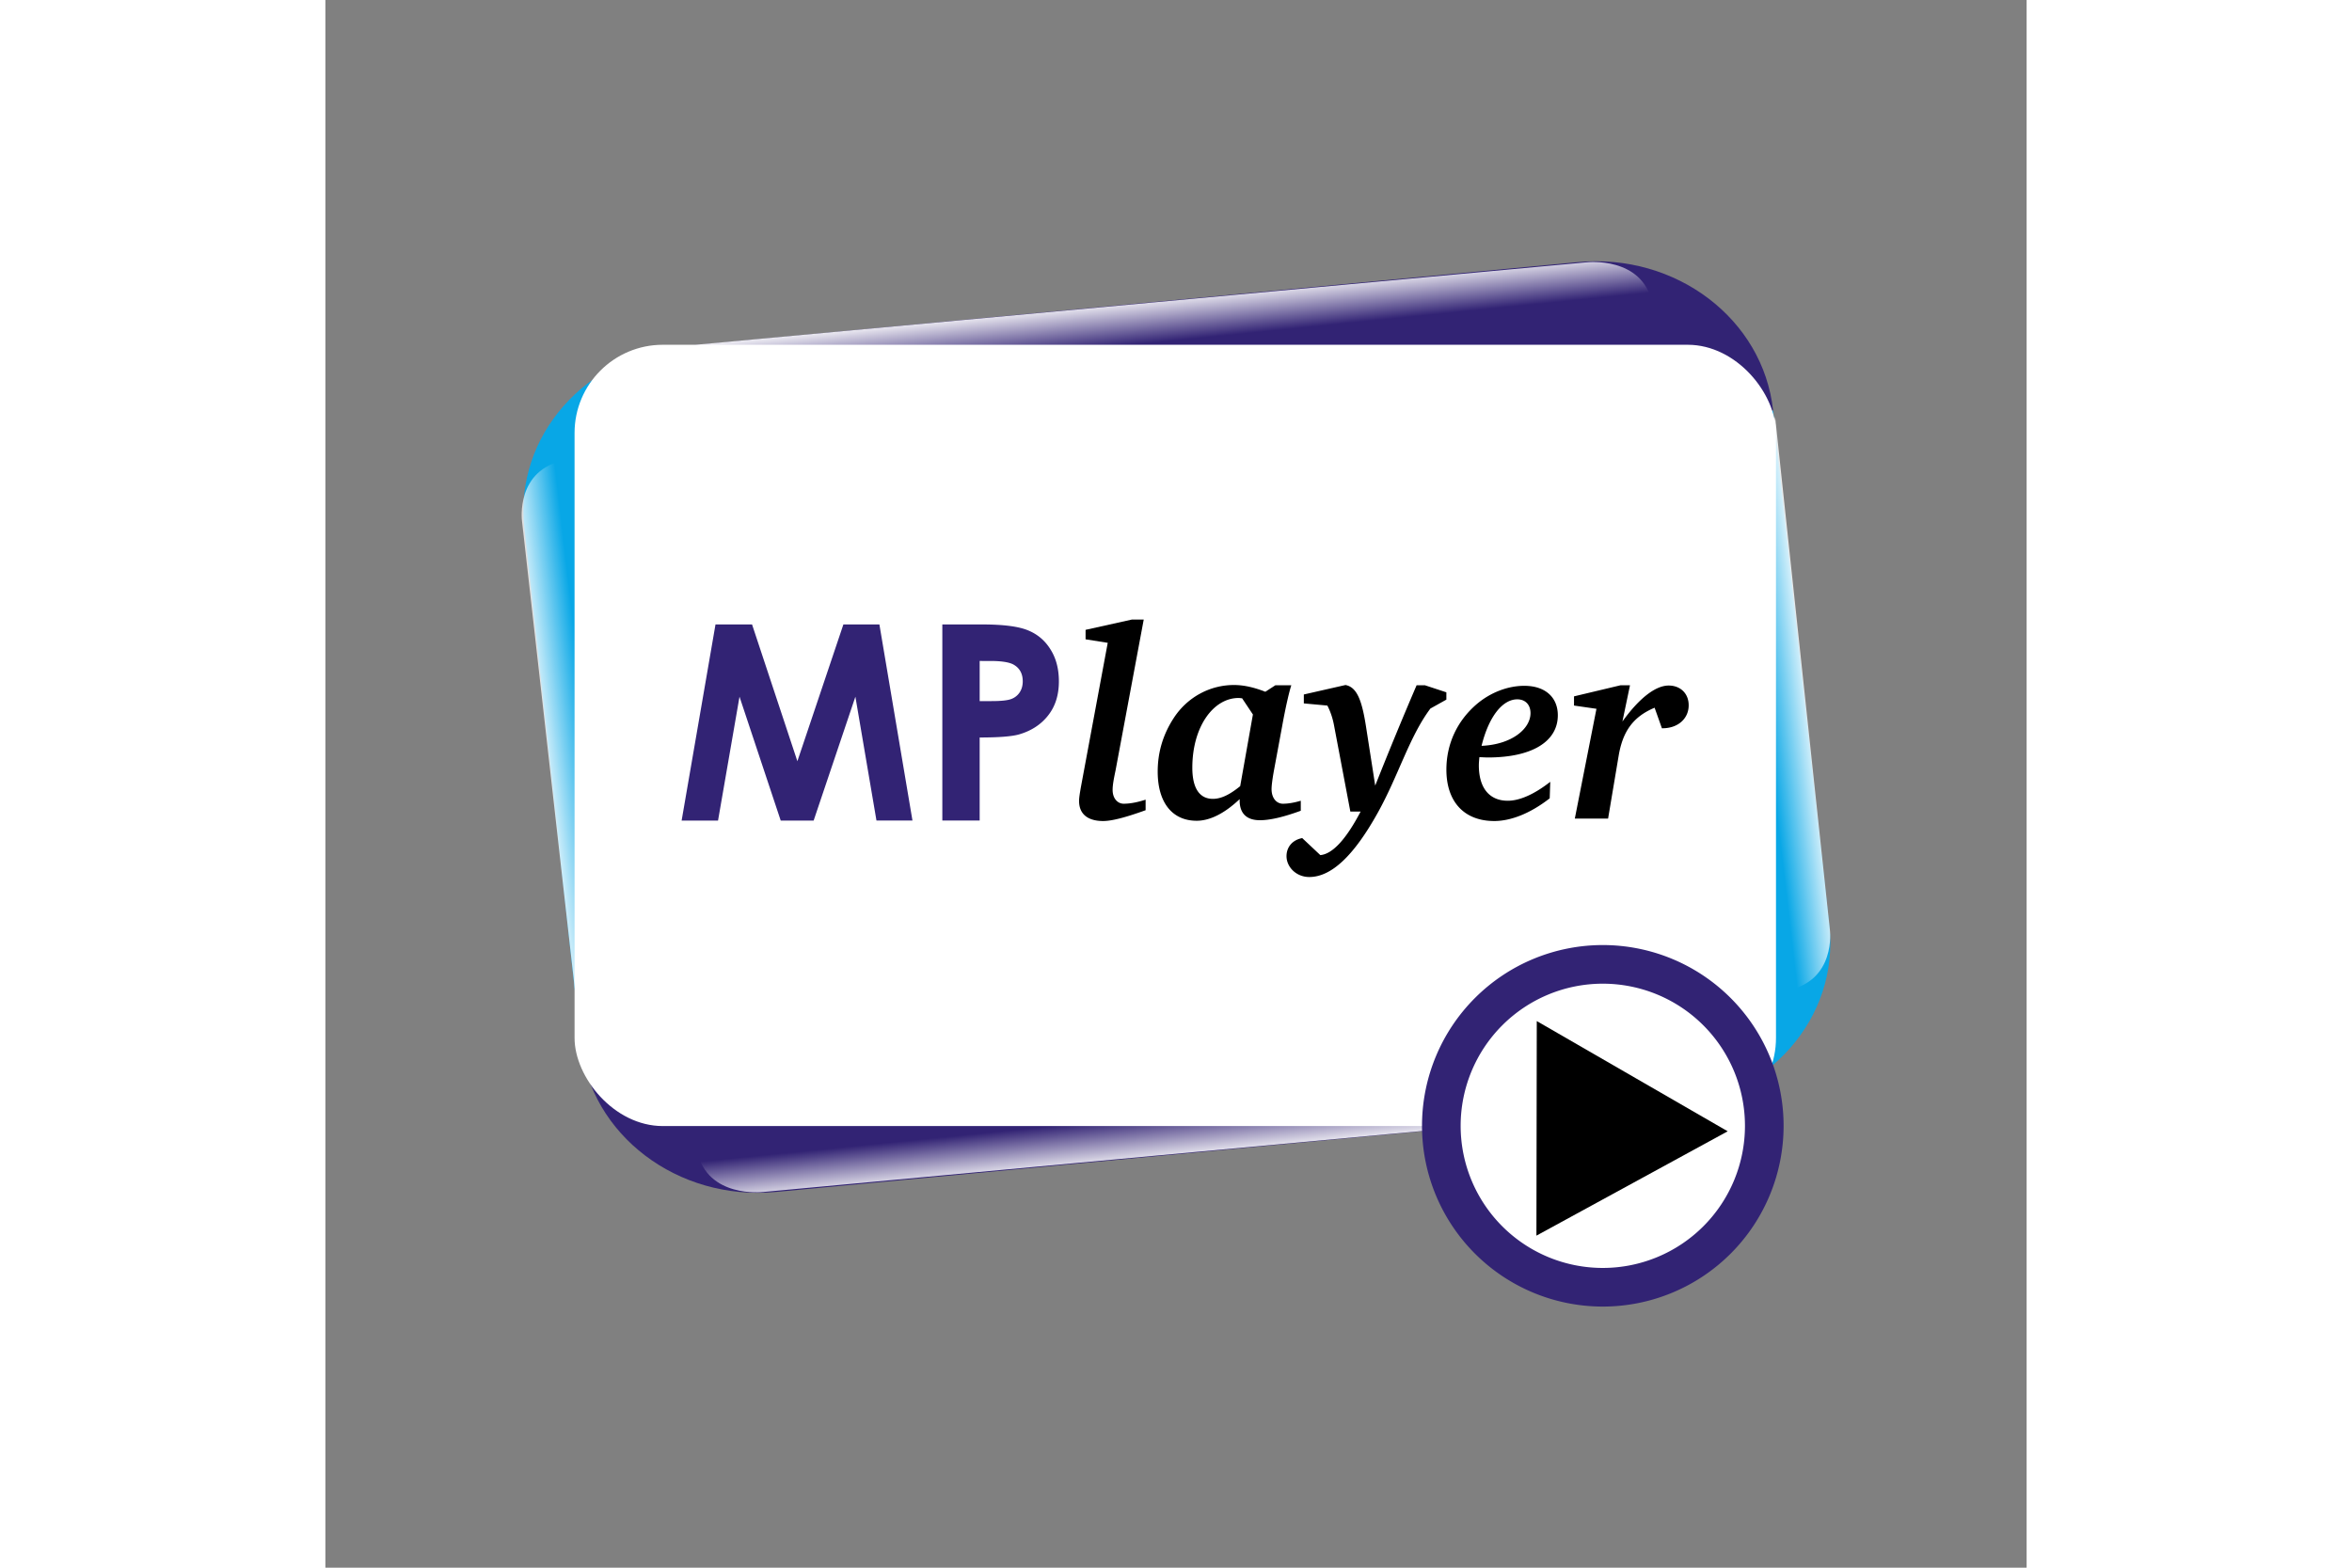
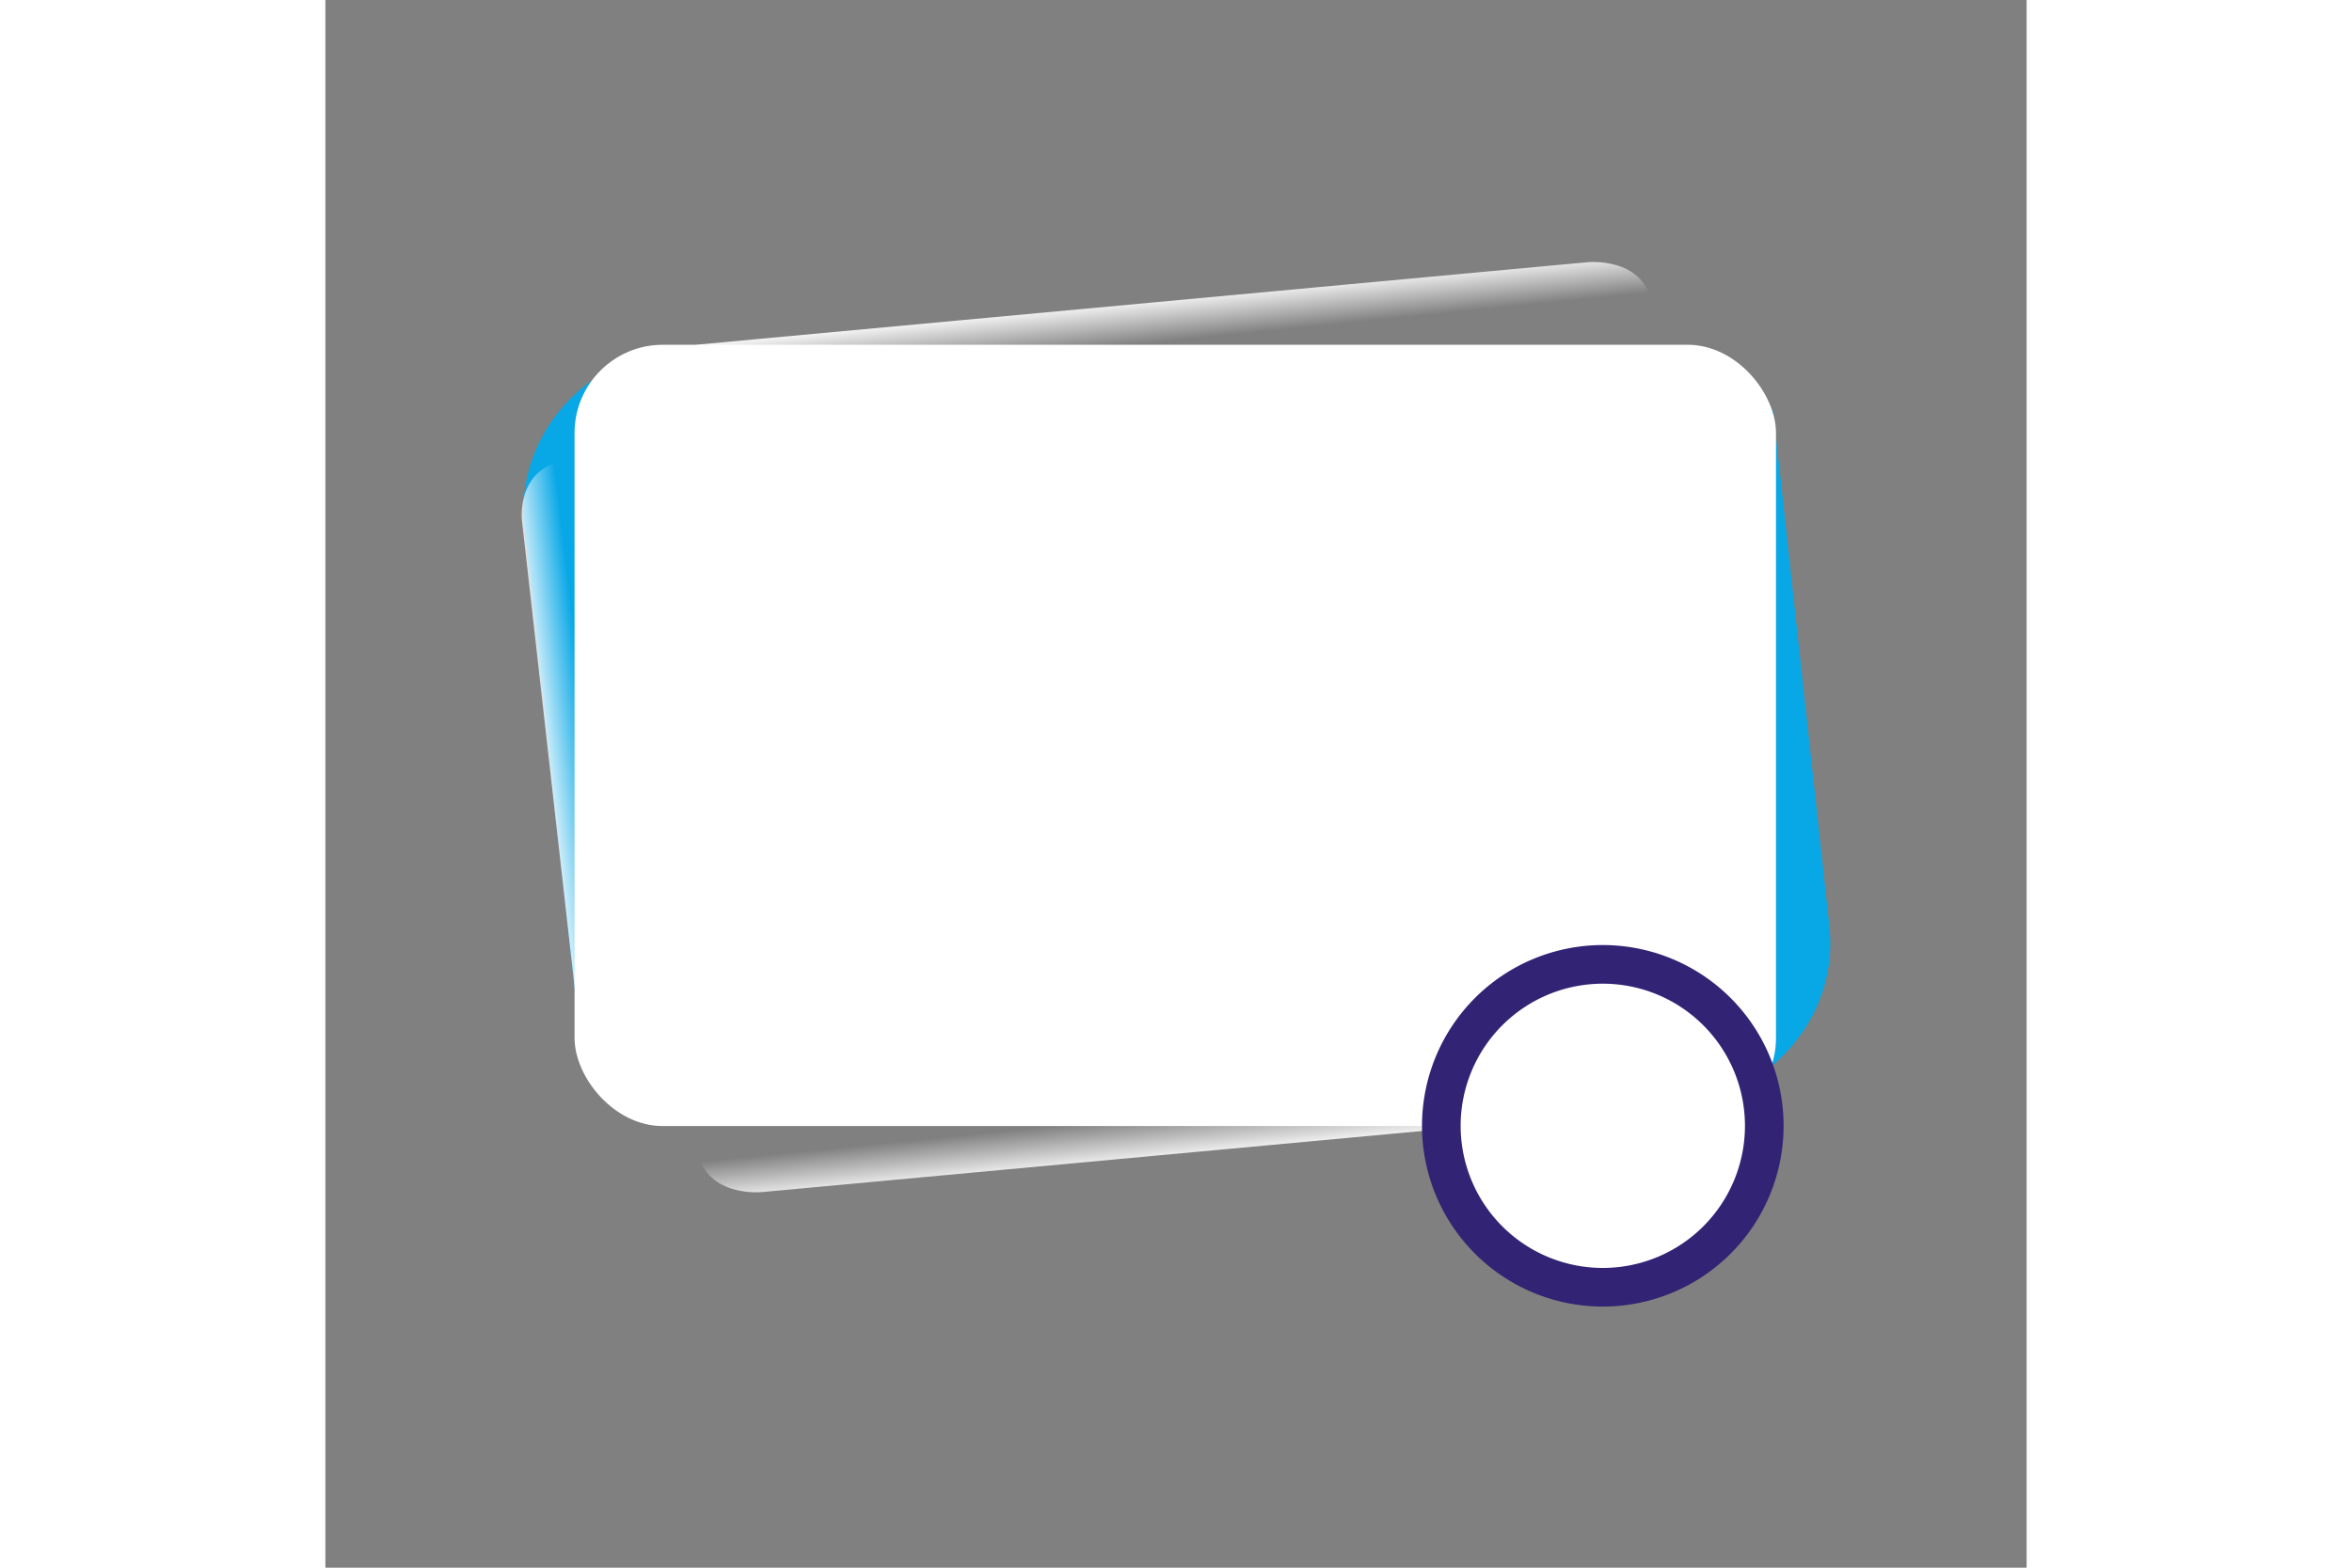
<svg xmlns="http://www.w3.org/2000/svg" xmlns:xlink="http://www.w3.org/1999/xlink" height="800" width="1200" version="1.0" viewBox="-30.482 -40.581 264.181 243.489">
  <rect x="-30.482" y="-40.581" width="264.181" height="243.489" fill="#808080" stroke="none" />
  <defs>
    <linearGradient id="a">
      <stop offset="0" stop-color="#fff" />
      <stop offset="1" stop-color="#fff" stop-opacity="0" />
    </linearGradient>
    <linearGradient gradientTransform="rotate(-90 110.91 115.434)" gradientUnits="userSpaceOnUse" xlink:href="#a" id="b" y2="24.145" x2="108.974" y1="16.246" x1="108.118" />
    <linearGradient gradientTransform="rotate(90 135.136 85.779)" gradientUnits="userSpaceOnUse" xlink:href="#a" id="c" y2="24.145" x2="108.974" y1="16.246" x1="108.118" />
    <linearGradient gradientUnits="userSpaceOnUse" xlink:href="#a" id="d" y2="24.145" x2="108.974" y1="16.246" x1="108.118" />
    <linearGradient gradientTransform="rotate(180 108.012 88.805)" gradientUnits="userSpaceOnUse" xlink:href="#a" id="e" y2="24.145" x2="108.974" y1="16.246" x1="108.118" />
  </defs>
  <path style="marker:none" d="M25.143 13.193c7.829 27.846 4.36 62.688 169.185 9.96l8.743 80.138c1.548 14.186-9.484 26.762-24.734 28.196-39.627-75.701-129.903-65.199-169.185-9.96L.409 41.39c-1.548-14.187 9.484-26.762 24.734-28.197z" color="#000" overflow="visible" fill="#08a7e6" />
  <path d="M14.889 132.89L6.644 54.33s-1.04-8.574 6.756-10.133c7.795-1.56 17.409-4.158 17.409-4.158z" fill="url(#b)" fill-rule="evenodd" transform="matrix(1 0 0 .93 -6.598 -10.23)" />
-   <path d="M201.24 36.97l8.508 85.687s1.04 8.575-6.756 10.134c-7.795 1.559-17.41 4.157-17.41 4.157z" fill="url(#c)" fill-rule="evenodd" transform="matrix(1 0 0 .93 -6.598 -10.23)" />
-   <path style="marker:none" d="M25.143 13.193L164.007.133c15.25-1.434 28.774 8.833 30.321 23.02-84.18 20.713-89.872 76.754-15.991 108.334l-138.864 13.06c-15.25 1.434-28.774-8.833-30.321-23.02 96.724-30.484 85.466-72.62 15.991-108.334z" color="#000" overflow="visible" fill="#322374" />
  <path d="M33.542 24.954l138.472-13.787s8.575-1.04 10.134 6.756c1.559 7.795 4.157 17.41 4.157 17.41z" fill="url(#d)" fill-rule="evenodd" transform="matrix(1 0 0 .93 -6.598 -10.23)" />
  <path d="M182.482 152.656L44.01 166.444s-8.575 1.039-10.134-6.756c-1.56-7.796-4.158-17.41-4.158-17.41z" fill="url(#e)" fill-rule="evenodd" transform="matrix(1 0 0 .93 -6.598 -10.23)" />
  <g transform="translate(-6.598 -10.998)">
    <rect style="marker:none" y="23.967" x="14.811" ry="13.699" height="121.346" width="186.565" color="#000" overflow="visible" fill="#fff" />
    <g font-weight="700">
-       <path style="line-height:125%;text-align:start" d="M36.698 67.402h5.674l7.04 21.246 7.145-21.246h5.591l5.136 30.46h-5.591L58.42 78.626l-6.482 19.238h-5.115l-6.398-19.238-3.334 19.238h-5.654l5.26-30.461m35.224 0h6.15c3.328 0 5.723.31 7.186.931 1.477.608 2.637 1.602 3.48 2.982.855 1.367 1.283 3.01 1.283 4.929 0 2.126-.56 3.893-1.677 5.301-1.105 1.408-2.61 2.388-4.515 2.94-1.118.318-3.154.477-6.109.477v12.9h-5.798v-30.46m5.798 11.907h1.843c1.45 0 2.458-.104 3.024-.311a2.651 2.651 0 001.325-1.015c.331-.483.497-1.063.497-1.74 0-1.173-.455-2.029-1.367-2.567-.662-.4-1.89-.6-3.686-.6H77.72v6.233" font-size="42.41" font-family="Century Gothic" fill="#322374" />
-       <path style="line-height:125%;text-align:start" d="M97.607 70.258L93.45 92.602c-.168.966-.294 1.68-.294 2.226 0 2.016 1.344 3.108 3.738 3.108 1.386 0 3.57-.588 6.594-1.68v-1.638c-1.302.42-2.436.63-3.402.63-.966 0-1.722-.84-1.722-2.142 0-.84.21-1.848.462-3.066l4.368-23.394h-1.848l-7.182 1.596v1.47l3.444.546m26.025 6.594l-1.554 1.008c-1.722-.672-3.318-1.05-4.872-1.05-3.738 0-7.224 1.89-9.324 5.082-1.68 2.562-2.52 5.334-2.52 8.358 0 4.83 2.268 7.644 6.048 7.644 2.058 0 4.326-1.134 6.678-3.36v.21c0 2.016 1.092 3.066 3.15 3.066 1.596 0 3.696-.504 6.342-1.47v-1.554c-1.008.294-1.932.462-2.772.462-.966 0-1.764-.84-1.764-2.268 0-.546.126-1.554.378-2.94l1.26-6.804c.63-3.486 1.176-5.628 1.428-6.384h-2.478m-5.166 2.016l1.68 2.52-1.974 11.13c-1.596 1.302-2.94 1.974-4.242 1.974-2.058 0-3.192-1.638-3.192-4.83 0-6.384 3.276-10.836 7.182-10.836.21 0 .378.042.546.042m16.055-2.058l-6.468 1.47v1.386l3.654.336c.462.882.84 1.974 1.05 3.15l2.52 13.314h1.596c-2.268 4.326-4.368 6.594-6.258 6.762l-2.814-2.646c-1.512.294-2.436 1.386-2.436 2.814 0 1.68 1.512 3.234 3.528 3.234 3.444 0 6.93-3.318 10.626-9.954 3.234-5.796 4.914-11.844 8.19-16.212l2.478-1.386v-1.134l-3.318-1.092h-1.302a591.675 591.675 0 00-6.426 15.582l-1.428-9.156c-.63-4.032-1.386-6.132-3.192-6.468m20.796 11.214c.462 0 .882.042 1.302.042 7.014 0 10.878-2.562 10.878-6.552 0-2.772-1.932-4.578-5.208-4.578-2.52 0-5.208 1.008-7.35 2.814-3.108 2.646-4.746 6.258-4.746 10.206 0 4.998 2.772 7.98 7.434 7.98 2.52 0 5.544-1.134 8.61-3.528l.084-2.562c-2.52 1.974-4.788 2.94-6.594 2.94-2.814 0-4.494-1.932-4.494-5.502 0-.378.042-.798.084-1.26m.336-1.764c1.176-4.746 3.36-7.224 5.544-7.224 1.26 0 2.058.84 2.058 2.142 0 2.436-2.898 4.872-7.602 5.082m21.582-9.408l-7.224 1.722v1.428l3.486.504-3.36 17.052h5.166l1.638-9.744c.63-3.738 2.184-6.048 5.586-7.476l1.134 3.192h.084c2.478 0 4.074-1.554 4.074-3.57 0-1.848-1.302-3.066-3.108-3.066-1.974 0-4.494 1.848-7.182 5.586l1.176-5.628h-1.47" font-style="italic" font-size="42" font-family="Bitstream Charter" />
-     </g>
+       </g>
  </g>
  <path style="marker:none" d="M142.81 134.248a25.075 25.075 0 110 .059" color="#000" overflow="visible" fill="#fff" stroke="#322374" stroke-width="6" stroke-linecap="round" stroke-linejoin="round" stroke-miterlimit="0" />
-   <path d="M157.632 118.01l29.648 17.118-29.702 16.207z" fill-rule="evenodd" />
</svg>